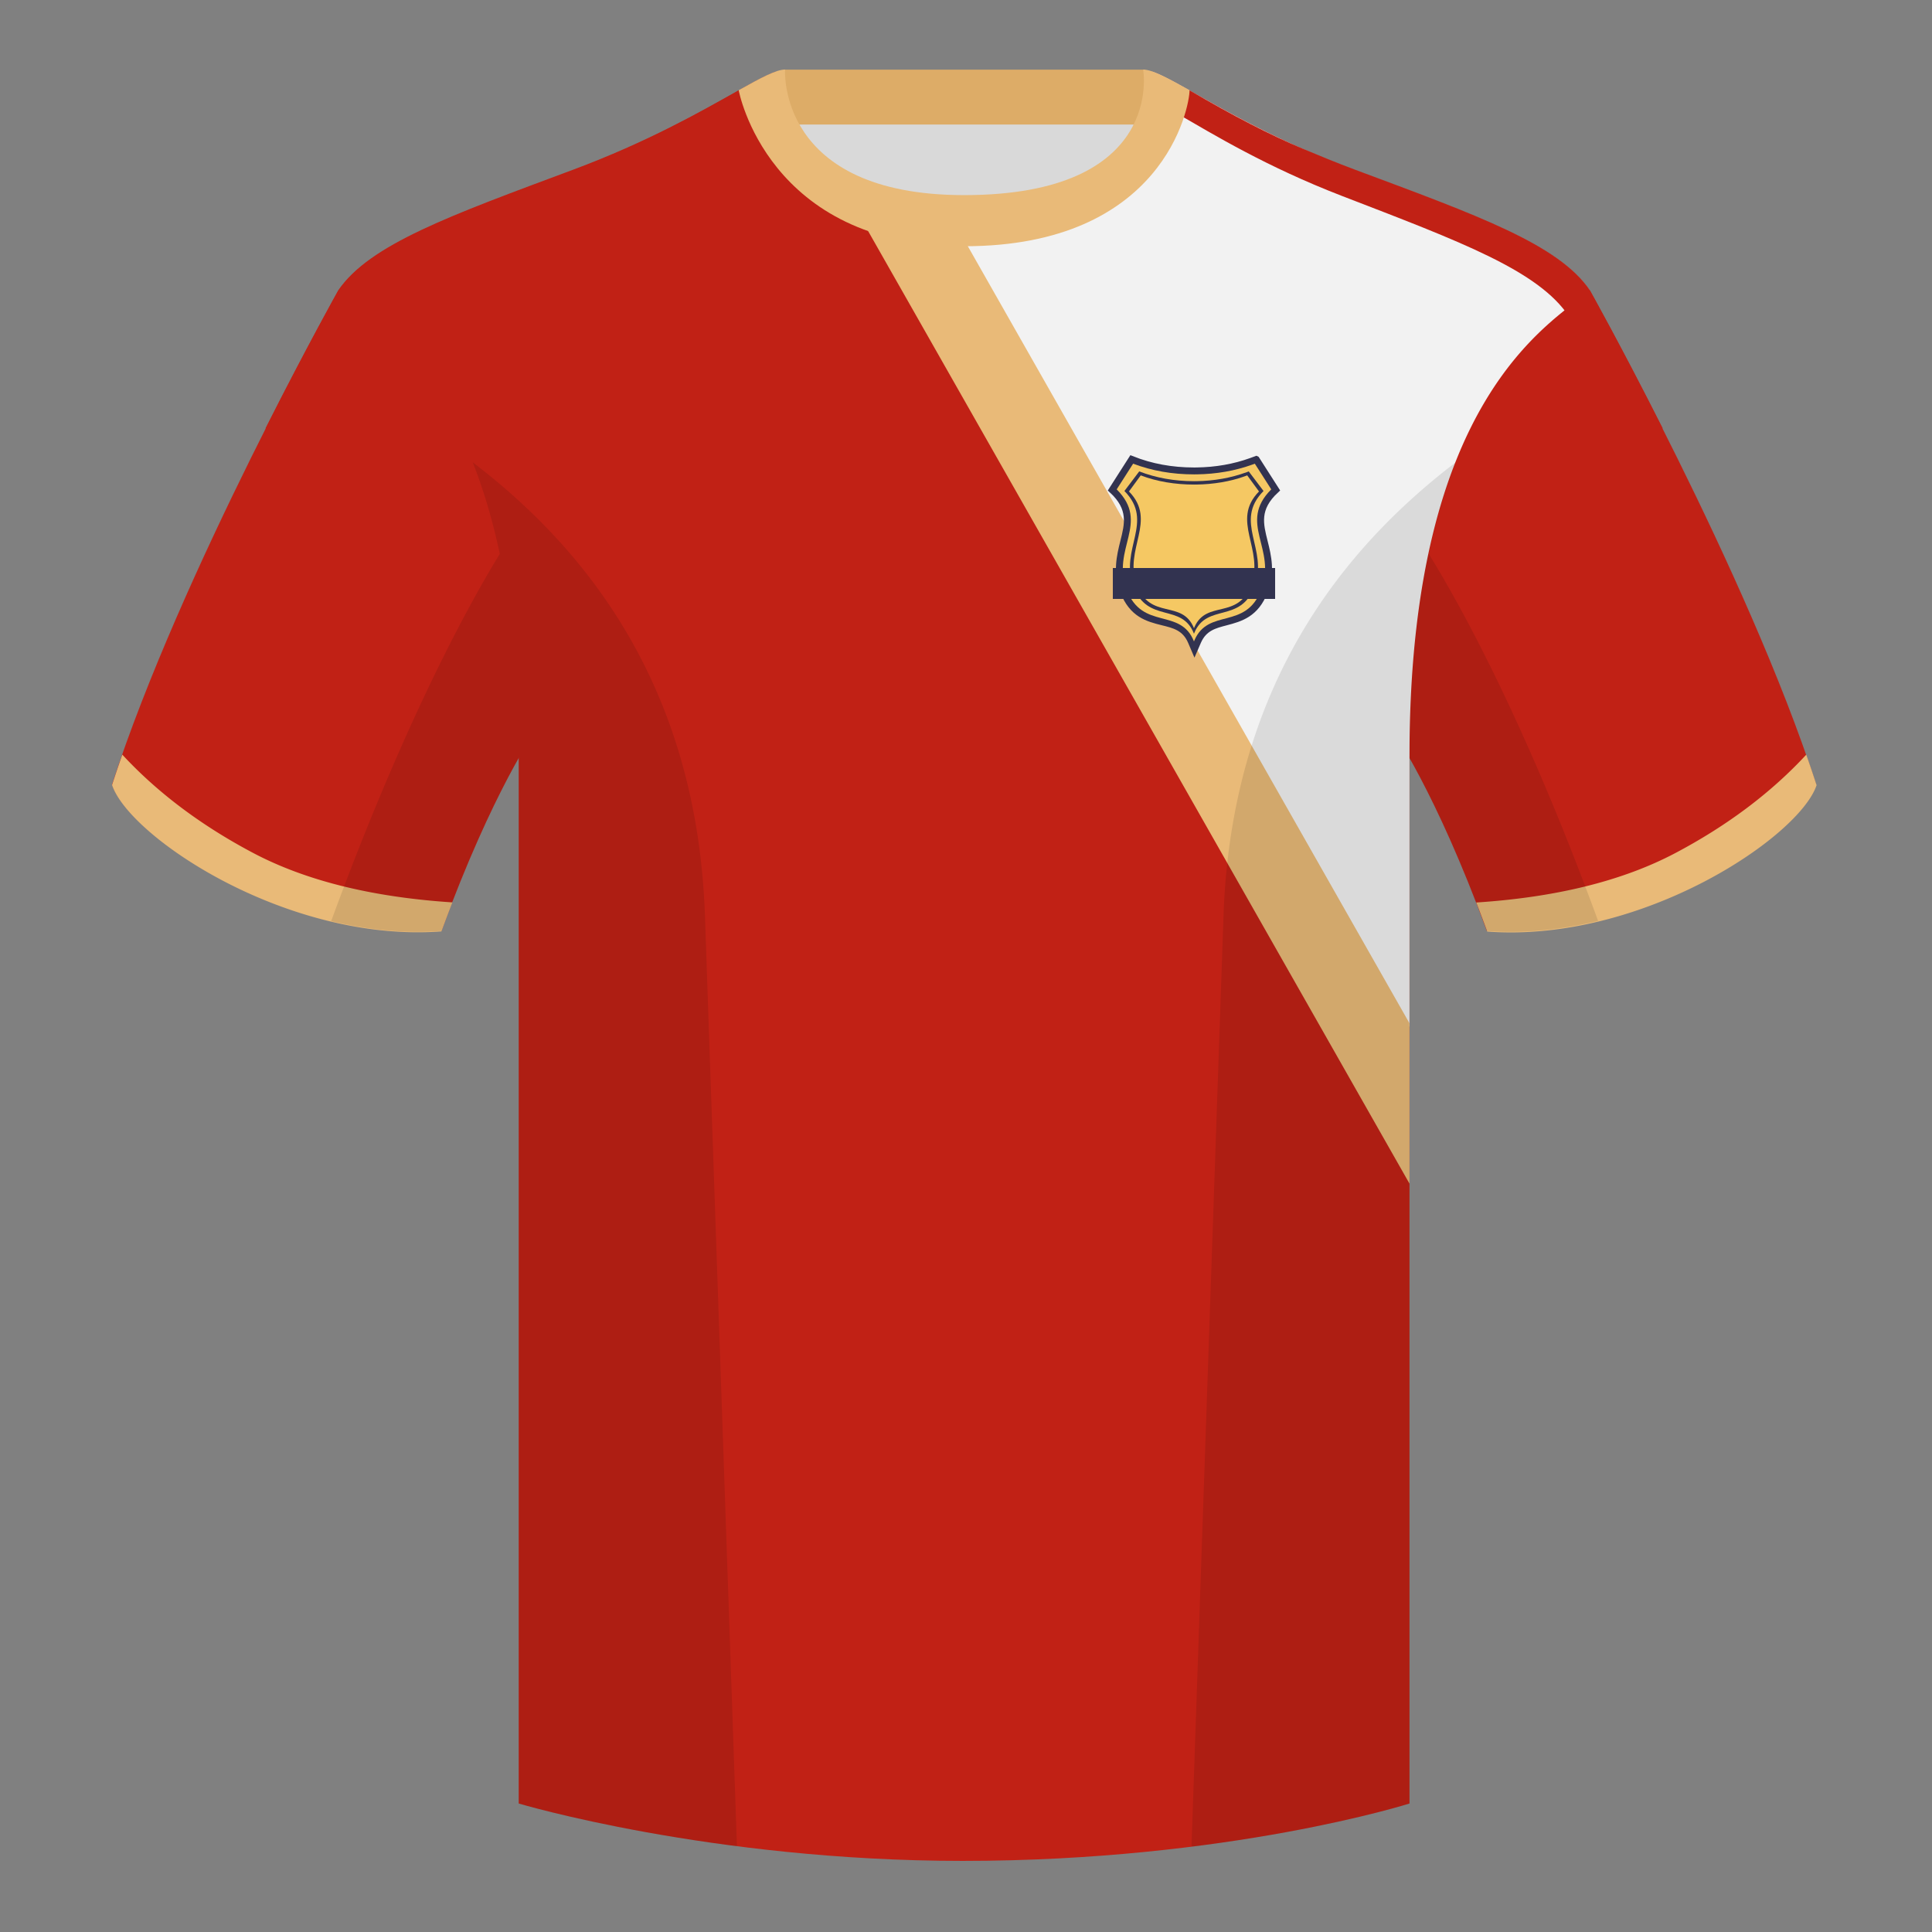
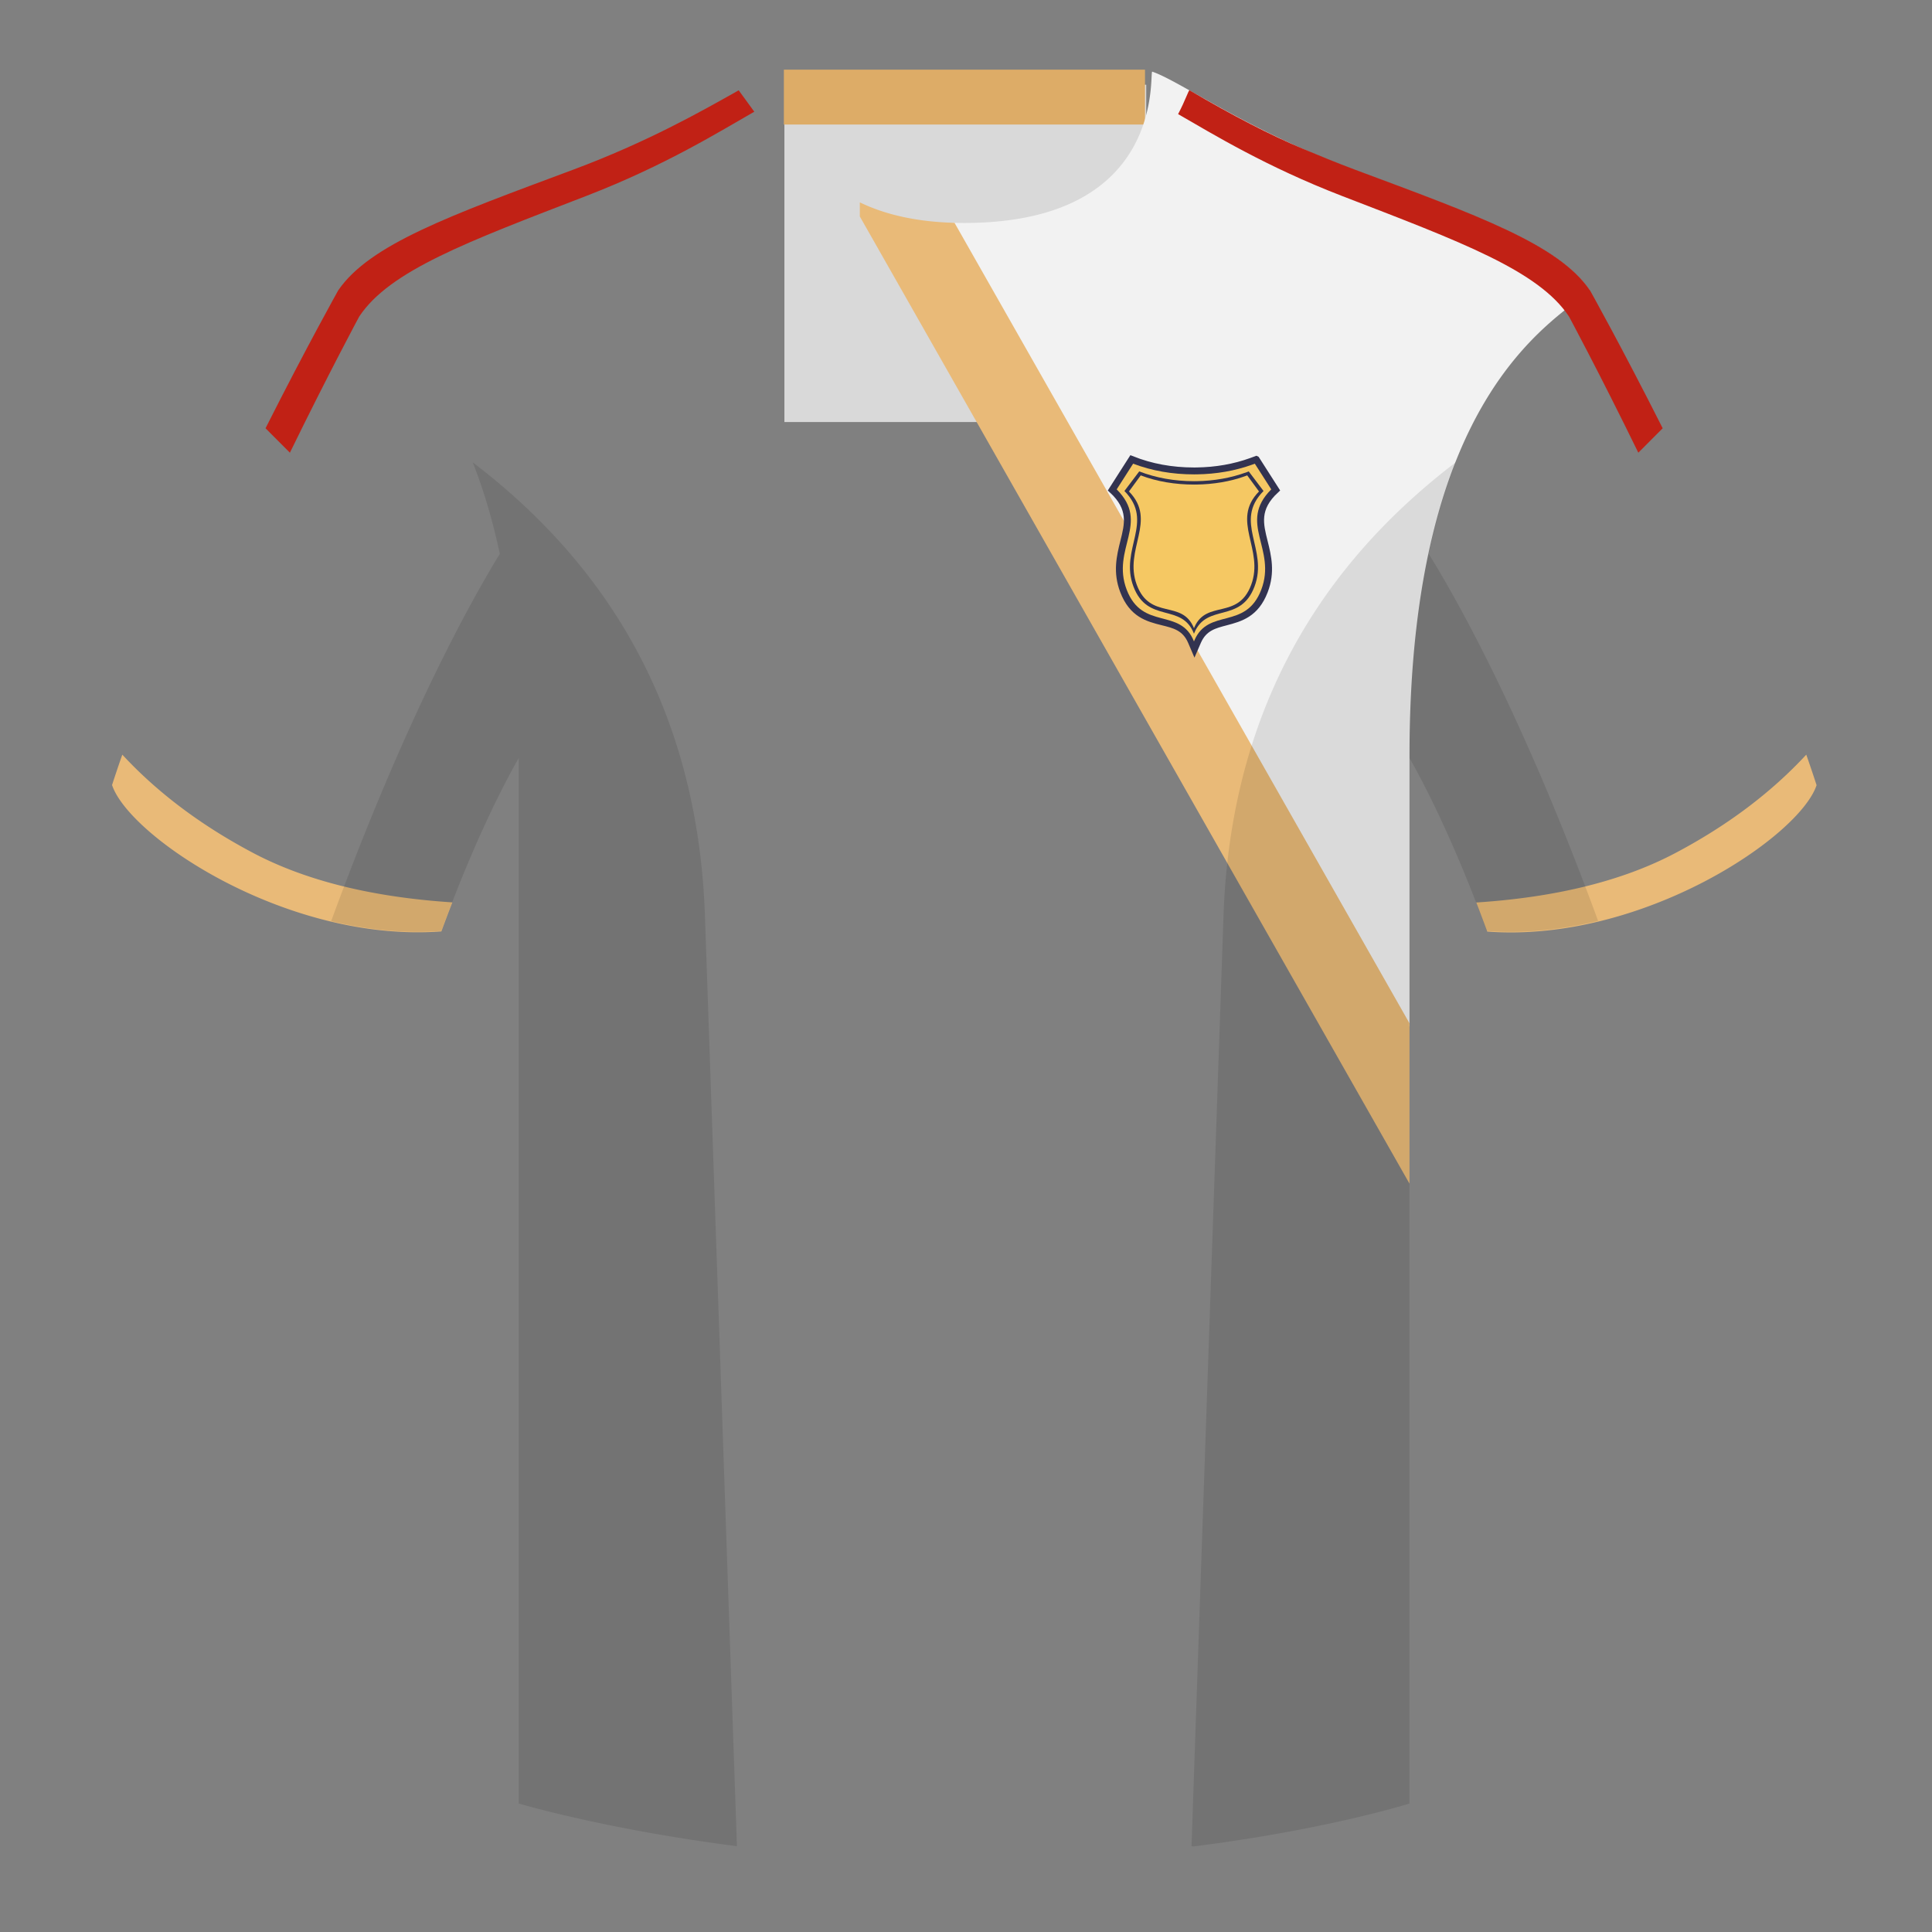
<svg xmlns="http://www.w3.org/2000/svg" width="500" height="500" viewBox="0 0 500 500">
  <rect x="0" y="0" width="500" height="500" fill="#808080" stroke="none" />
  <g fill="none" fill-rule="evenodd">
    <path d="M0 0h500v500H0z" />
    <path fill="#D9D9D9" d="M203.003 109.223h93.643V21.928h-93.643z" />
    <path fill="#DDAC67" d="M202.864 32.228h93.459v-14.2h-93.459z" />
-     <path d="M87.547 75.258s-40.763 72.8-58.547 127.77c4.445 13.375 45.208 40.86 85.232 37.885 13.34-36.4 24.46-52 24.46-52s2.963-95.085-51.144-113.655m323.925 0s40.763 72.8 58.547 127.77c-4.445 13.375-45.208 40.86-85.232 37.885-13.34-36.4-24.46-52-24.46-52s-2.963-95.085 51.144-113.655" fill="#C12115" />
-     <path d="M249.511 57.703c-50.082 0-47.798-39.469-48.743-39.14-7.516 2.619-24.133 14.937-52.438 25.495-31.873 11.885-52.626 19.315-60.782 31.2 11.115 8.915 46.694 28.97 46.694 120.345v271.14s49.658 14.855 114.885 14.855c68.929 0 115.648-14.855 115.648-14.855v-271.14c0-91.375 35.58-111.43 46.699-120.345-8.157-11.885-28.91-19.315-60.782-31.2-28.36-10.577-44.982-22.919-52.478-25.511-.927-.318 4.177 39.156-48.703 39.156z" fill="#C12115" />
    <path d="M298.214 18.545l.461.169c7.627 2.887 23.888 14.733 51.17 25.026l10.96 4.09c26.174 9.801 43.411 16.85 50.67 27.428-11.009 8.826-45.99 28.57-46.689 117.625l-.011 2.72-.001 70.18-118.287-208.13a89.343 89.343 0 001.537.038l1.487.012c52.88 0 47.776-39.474 48.703-39.157z" fill="#F2F2F2" />
    <path d="M191.174 23.372l4.035 5.542c-8.825 5.018-22.94 13.868-43.493 21.8-30.81 11.885-50.865 19.315-58.747 31.2 0 0-7.812 14.495-17.944 35.245l-6.307-6.323c10.639-21.092 18.83-35.719 18.83-35.719l.002.001c8.155-11.887 28.908-19.317 60.781-31.202 19.298-7.198 33.161-15.103 42.413-20.302l.43-.242zm113.717 6.157c1.967-3.719 2.705-6.247 2.964-6.157 11.249 6.592 20.964 11.608 29.145 15.047 4.24 1.782 8.845 3.69 13.691 5.497 31.873 11.885 52.626 19.315 60.78 31.202l.002-.001s8.19 14.627 18.83 35.719l-6.307 6.323c-10.132-20.75-17.944-35.245-17.944-35.245-7.882-11.885-27.937-19.315-58.747-31.2-19.67-7.591-33.444-16.024-42.327-21.133l-.087-.052z" fill="#C12115" />
    <path d="M222.525 52.372c6.178 2.994 14.166 5.019 24.508 5.297l117.742 207.163v41.489l-142.25-250.294v-3.655zM467.461 195.302c.936 2.667 1.827 5.303 2.667 7.9-4.445 13.375-45.208 40.86-85.232 37.885a426.405 426.405 0 00-2.835-7.52c20.795-1.358 37.993-5.637 51.594-12.837 13.428-7.109 24.697-15.585 33.806-25.428zm-435.807 0c9.103 9.828 20.361 18.291 33.772 25.392 13.611 7.206 30.824 11.486 51.639 12.84a426.42 426.42 0 00-2.834 7.517c-40.025 2.975-80.787-24.51-85.232-37.885.836-2.585 1.723-5.209 2.655-7.864z" fill="#E9BA78" />
-     <path d="M307.852 23.345c-5.772-3.24-9.728-5.345-12.008-5.345 0 0 5.882 32.495-46.335 32.495-48.52 0-46.335-32.495-46.335-32.495-2.28 0-6.236 2.105-12.003 5.345 0 0 7.368 40.38 58.403 40.38 51.478 0 58.278-35.895 58.278-40.38z" fill="#E9BA78" />
    <path d="M413.584 238.323c-9.288 2.238-19.065 3.316-28.798 2.593-8.198-22.369-15.557-36.883-20.013-44.748v270.577s-21.102 6.71-55.866 11.11c-.182-.02-.363-.04-.544-.06 1.881-54.795 5.722-166.47 8.276-240.705 2.055-59.755 31.085-95.29 60.099-117.44-2.675 6.781-5.071 14.606-6.999 23.667 7.354 11.851 24.436 42.069 43.831 94.964.005.014.01.028.014.041zM190.717 477.795c-34.248-4.401-56.476-11.051-56.476-11.051V196.172c-4.456 7.867-11.814 22.379-20.01 44.743-9.633.716-19.309-.332-28.511-2.524a1.113 1.113 0 01.02-.097c19.377-52.847 36.305-83.066 43.61-94.944-1.929-9.075-4.328-16.912-7.006-23.701 29.014 22.15 58.044 57.685 60.099 117.44 2.554 74.235 6.396 185.91 8.276 240.705h-.002z" fill-opacity=".1" fill="#000" />
    <path d="M325.113 118.914l-1.286.475c-4.405 1.586-9.12 2.413-14.139 2.482l-.694.005c-5.758 0-11.128-.989-16.1-2.972l-5.041 7.883c5.198 4.806 4.087 8.917 2.965 13.409-.952 3.81-1.93 7.881-.057 12.758 2.302 5.995 6.279 7.039 10.135 7.998 2.935.73 5.827 1.365 7.418 5.079l.816 1.905.824-1.902c1.577-3.643 4.416-4.309 7.298-5.067 3.796-.999 7.712-2.083 9.989-8.012 1.873-4.878.895-8.949-.057-12.758-1.122-4.492-2.233-8.603 2.965-13.409l-5.034-7.872z" stroke="#323350" stroke-width="1.786" fill="#323350" />
    <path d="M291.594 152.633c-4.082-10.631 6.155-17.254-2.594-25.984L293.252 120c4.88 1.845 10.13 2.768 15.748 2.768l.7-.005c5.122-.07 9.934-.916 14.435-2.537l.612-.226L329 126.649c-8.748 8.73 1.488 15.353-2.594 25.984-4.032 10.5-13.637 4.647-17.273 13.045L309 166c-3.528-8.869-13.324-2.735-17.406-13.367z" fill="#F5C863" />
    <path d="M293.334 151.796c-3.674-9.707 5.539-16.754-2.334-24.725L294.827 122c4.392 1.685 9.117 2.527 14.173 2.527l.63-.004c4.61-.064 8.94-.837 12.992-2.317l.551-.206 3.827 5.071c-7.873 7.971 1.339 15.018-2.334 24.725-3.628 9.587-12.273 4.242-15.545 11.911L309 164c-3.175-8.098-11.992-2.497-15.666-12.204z" fill="#323350" />
    <path d="M294.205 151.377c-3.47-9.245 5.406-16.599-2.03-24.19l3.048-4.16c4.148 1.605 9.002 2.38 13.777 2.38l.652-.005c4.335-.064 8.706-.767 12.527-2.151l.599-.224 3.048 4.16c-7.436 7.591 1.44 14.945-2.03 24.19-3.418 9.107-11.484 3.786-14.655 10.87l-.141.331c-3.066-7.579-11.326-1.956-14.795-11.2z" fill="#F5C863" />
-     <path fill="#323350" d="M288 147h42v8h-42z" />
  </g>
</svg>